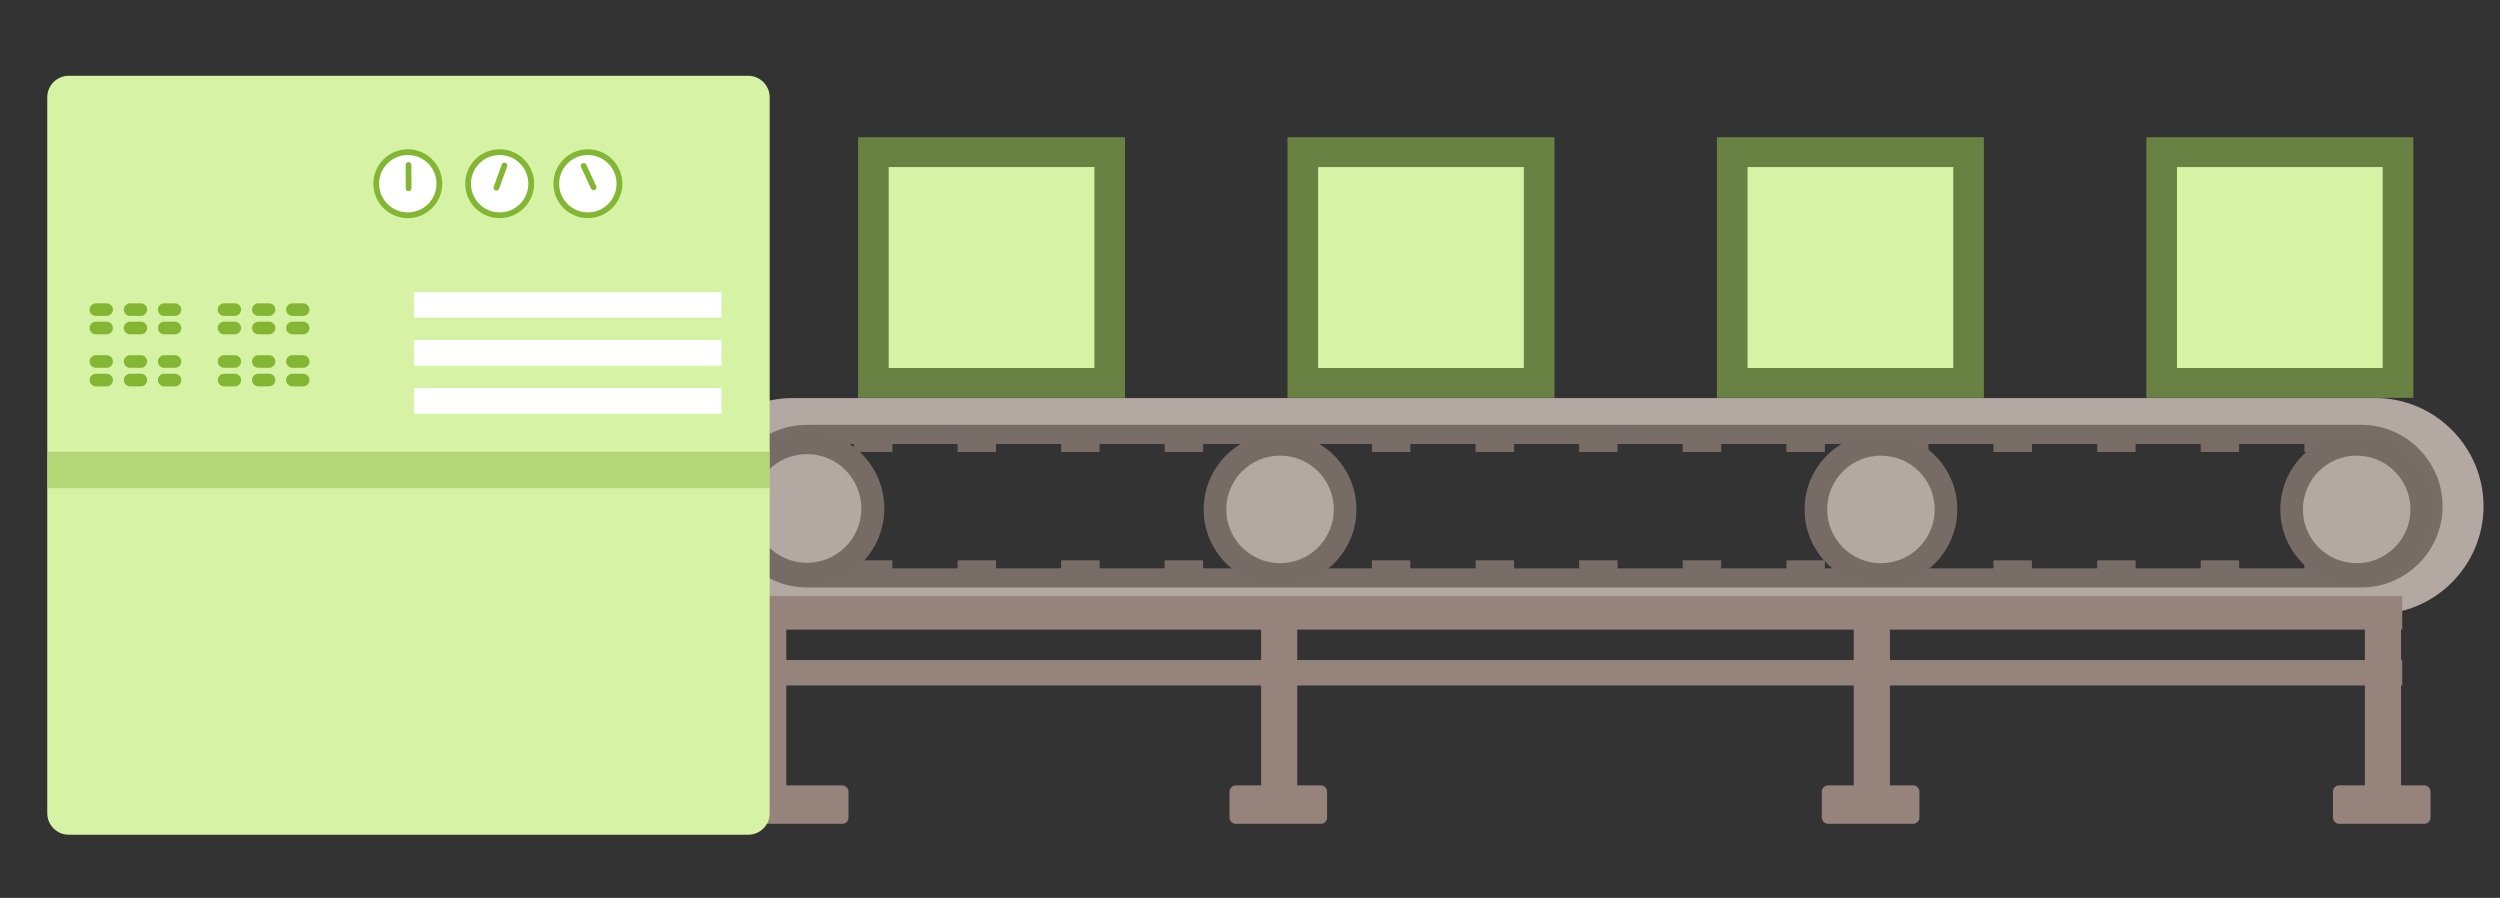
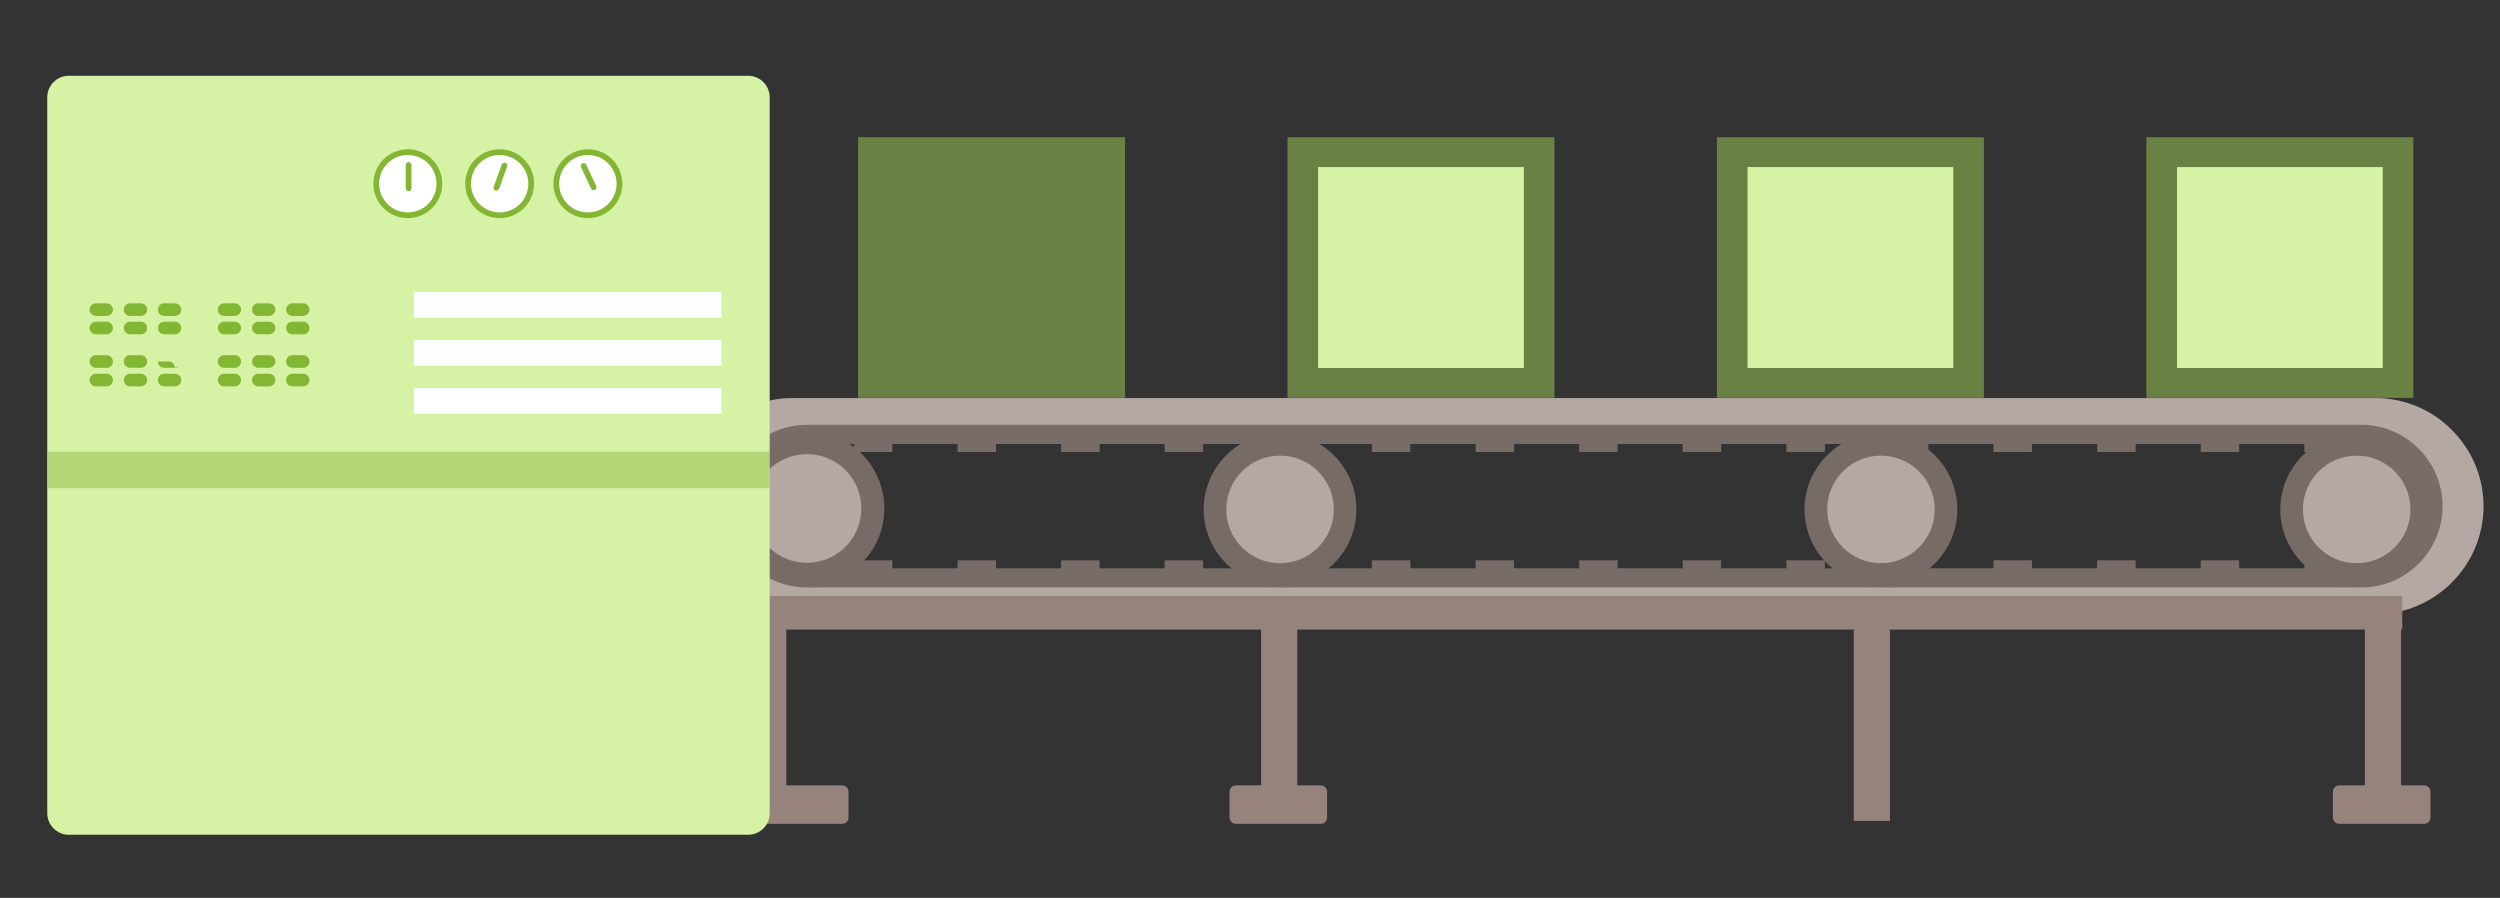
<svg xmlns="http://www.w3.org/2000/svg" version="1.1" id="Layer_1" x="0px" y="0px" viewBox="0 0 1306.4 469.2" style="enable-background:new 0 0 1306.4 469.2;" xml:space="preserve">
  <rect x="0" y="0" width="1306.4" height="469.2" fill="#333333" stroke="none" />
  <style type="text/css">
	.st0{fill:none;stroke:#786C67;stroke-width:20;stroke-miterlimit:10;}
	.st1{fill:#B4A8A3;}
	.st2{fill:#786C67;}
	.st3{fill:#776B66;}
	.st4{fill:#96837B;}
	.st5{fill:#94837B;}
	.st6{opacity:0.553;fill:#97BF52;}
	.st7{fill:#D6F2A5;}
	.st8{fill:#FFFFFF;stroke:#83B633;stroke-width:3;stroke-miterlimit:10;}
	.st9{fill:none;stroke:#83B633;stroke-width:3;stroke-linecap:round;stroke-linejoin:round;stroke-miterlimit:10;}
	.st10{fill:#83B633;}
	.st11{fill:#FFFFFF;}
</style>
  <g>
    <path class="st0" d="M1233.9,222H421.7c-23.4,0-42.5,19.1-42.5,42.5v0c0,23.4,19.1,42.5,42.5,42.5h812.3   c23.4,0,42.5-19.1,42.5-42.5v0C1276.4,241.2,1257.3,222,1233.9,222z" />
    <path class="st1" d="M1241.3,208h-827c-31.1,0-56.5,25.4-56.5,56.5v0c0,31.1,25.4,56.5,56.5,56.5h827c31.1,0,56.5-25.4,56.5-56.5v0   C1297.8,233.5,1272.4,208,1241.3,208z M1276.4,264.5c0,23.4-19.1,42.5-42.5,42.5H421.7c-23.4,0-42.5-19.1-42.5-42.5v0   c0-23.4,19.1-42.5,42.5-42.5h812.3C1257.3,222,1276.4,241.2,1276.4,264.5L1276.4,264.5z" />
    <g>
      <rect x="446.2" y="228.9" class="st2" width="20.1" height="7.3" />
      <rect x="500.4" y="228.9" class="st2" width="20.1" height="7.3" />
      <rect x="554.5" y="228.9" class="st2" width="20.1" height="7.3" />
      <rect x="608.6" y="228.9" class="st2" width="20.1" height="7.3" />
      <rect x="662.8" y="228.9" class="st2" width="20.1" height="7.3" />
      <rect x="716.9" y="228.9" class="st2" width="20.1" height="7.3" />
      <rect x="771.1" y="228.9" class="st2" width="20.1" height="7.3" />
      <rect x="825.2" y="228.9" class="st2" width="20.1" height="7.3" />
      <rect x="879.3" y="228.9" class="st2" width="20.1" height="7.3" />
      <rect x="933.5" y="228.9" class="st2" width="20.1" height="7.3" />
      <rect x="987.6" y="228.9" class="st2" width="20.1" height="7.3" />
      <rect x="1041.7" y="228.9" class="st2" width="20.1" height="7.3" />
      <rect x="1095.9" y="228.9" class="st2" width="20.1" height="7.3" />
      <rect x="1150" y="228.9" class="st2" width="20.1" height="7.3" />
      <rect x="1204.2" y="228.9" class="st2" width="20.1" height="7.3" />
    </g>
    <g>
      <rect x="446.2" y="292.8" class="st2" width="20.1" height="7.3" />
      <rect x="500.4" y="292.8" class="st2" width="20.1" height="7.3" />
      <rect x="554.5" y="292.8" class="st2" width="20.1" height="7.3" />
      <rect x="608.6" y="292.8" class="st2" width="20.1" height="7.3" />
      <rect x="662.8" y="292.8" class="st2" width="20.1" height="7.3" />
      <rect x="716.9" y="292.8" class="st2" width="20.1" height="7.3" />
      <rect x="771.1" y="292.8" class="st2" width="20.1" height="7.3" />
      <rect x="825.2" y="292.8" class="st2" width="20.1" height="7.3" />
      <rect x="879.3" y="292.8" class="st2" width="20.1" height="7.3" />
      <rect x="933.5" y="292.8" class="st2" width="20.1" height="7.3" />
      <rect x="987.6" y="292.8" class="st2" width="20.1" height="7.3" />
      <rect x="1041.7" y="292.8" class="st2" width="20.1" height="7.3" />
      <rect x="1095.9" y="292.8" class="st2" width="20.1" height="7.3" />
      <rect x="1150" y="292.8" class="st2" width="20.1" height="7.3" />
      <rect x="1204.2" y="292.8" class="st2" width="20.1" height="7.3" />
    </g>
    <circle class="st3" cx="668.9" cy="266.2" r="39.9" />
    <circle class="st1" cx="668.9" cy="266.2" r="28.1" />
    <circle class="st3" cx="421.7" cy="265.7" r="40.4" />
    <circle class="st1" cx="421.7" cy="265.7" r="28.4" />
    <circle class="st3" cx="982.9" cy="266.2" r="39.9" />
    <circle class="st1" cx="982.9" cy="266.2" r="28.1" />
    <circle class="st3" cx="1231.5" cy="266.2" r="39.9" />
    <circle class="st1" cx="1231.5" cy="266.2" r="28.1" />
    <rect x="401.3" y="311.4" class="st4" width="854" height="17.6" />
-     <rect x="401.3" y="344.9" class="st5" width="854" height="13.3" />
    <rect x="401.5" y="322.4" class="st4" width="9.4" height="99.2" />
    <rect x="659" y="314.7" class="st4" width="18.9" height="114.3" />
    <rect x="968.7" y="314.7" class="st4" width="18.9" height="114.3" />
    <rect x="1235.8" y="314.7" class="st4" width="18.9" height="114.3" />
    <rect x="448.4" y="71.7" class="st6" width="139.5" height="136.2" />
-     <rect x="464.4" y="87.3" class="st7" width="107.5" height="105" />
    <rect x="672.8" y="71.7" class="st6" width="139.5" height="136.2" />
    <rect x="688.8" y="87.3" class="st7" width="107.5" height="105" />
    <rect x="897.2" y="71.7" class="st6" width="139.5" height="136.2" />
    <rect x="913.2" y="87.3" class="st7" width="107.5" height="105" />
    <rect x="1121.6" y="71.7" class="st6" width="139.5" height="136.2" />
    <rect x="1137.6" y="87.3" class="st7" width="107.5" height="105" />
    <circle class="st8" cx="356" cy="96" r="16.5" />
    <line class="st9" x1="359" y1="97.9" x2="353.8" y2="86.7" />
    <path class="st4" d="M690.2,430.5h-44.4c-1.8,0-3.3-1.5-3.3-3.3v-13.5c0-1.8,1.5-3.3,3.3-3.3h44.4c1.8,0,3.3,1.5,3.3,3.3v13.5   C693.5,429.1,692,430.5,690.2,430.5z" />
    <path class="st4" d="M440.1,430.5h-44.4c-1.8,0-3.3-1.5-3.3-3.3v-13.5c0-1.8,1.5-3.3,3.3-3.3h44.4c1.8,0,3.3,1.5,3.3,3.3v13.5   C443.4,429.1,442,430.5,440.1,430.5z" />
-     <path class="st4" d="M999.7,430.5h-44.4c-1.8,0-3.3-1.5-3.3-3.3v-13.5c0-1.8,1.5-3.3,3.3-3.3h44.4c1.8,0,3.3,1.5,3.3,3.3v13.5   C1003,429.1,1001.5,430.5,999.7,430.5z" />
    <path class="st4" d="M1266.8,430.5h-44.4c-1.8,0-3.3-1.5-3.3-3.3v-13.5c0-1.8,1.5-3.3,3.3-3.3h44.4c1.8,0,3.3,1.5,3.3,3.3v13.5   C1270.1,429.1,1268.6,430.5,1266.8,430.5z" />
    <path class="st7" d="M391,436.2H35.9c-6.2,0-11.2-5.1-11.2-11.2V50.8c0-6.2,5.1-11.2,11.2-11.2H391c6.2,0,11.2,5.1,11.2,11.2v374.1   C402.3,431.1,397.2,436.2,391,436.2z" />
    <circle class="st8" cx="213.1" cy="96" r="16.5" />
    <line class="st9" x1="213.5" y1="86.2" x2="213.5" y2="98.4" />
    <circle class="st8" cx="261.1" cy="96" r="16.5" />
    <line class="st9" x1="259.4" y1="98.1" x2="263.6" y2="86.5" />
    <circle class="st8" cx="307.2" cy="96" r="16.5" />
    <line class="st9" x1="310.2" y1="97.9" x2="305" y2="86.7" />
    <path class="st10" d="M55.7,165.1h-5.6c-1.8,0-3.3-1.5-3.3-3.3l0,0c0-1.8,1.5-3.3,3.3-3.3h5.6c1.8,0,3.3,1.5,3.3,3.3l0,0   C59.1,163.5,57.5,165.1,55.7,165.1z" />
    <path class="st10" d="M73.6,165.1H68c-1.8,0-3.3-1.5-3.3-3.3l0,0c0-1.8,1.5-3.3,3.3-3.3h5.6c1.8,0,3.3,1.5,3.3,3.3l0,0   C76.9,163.5,75.4,165.1,73.6,165.1z" />
    <path class="st10" d="M91.4,165.1h-5.6c-1.8,0-3.3-1.5-3.3-3.3l0,0c0-1.8,1.5-3.3,3.3-3.3h5.6c1.8,0,3.3,1.5,3.3,3.3l0,0   C94.8,163.5,93.3,165.1,91.4,165.1z" />
    <path class="st10" d="M55.7,174.7h-5.6c-1.8,0-3.3-1.5-3.3-3.3v0c0-1.8,1.5-3.3,3.3-3.3h5.6c1.8,0,3.3,1.5,3.3,3.3v0   C59.1,173.2,57.5,174.7,55.7,174.7z" />
    <path class="st10" d="M73.6,174.7H68c-1.8,0-3.3-1.5-3.3-3.3v0c0-1.8,1.5-3.3,3.3-3.3h5.6c1.8,0,3.3,1.5,3.3,3.3v0   C76.9,173.2,75.4,174.7,73.6,174.7z" />
    <path class="st10" d="M91.4,174.7h-5.6c-1.8,0-3.3-1.5-3.3-3.3v0c0-1.8,1.5-3.3,3.3-3.3h5.6c1.8,0,3.3,1.5,3.3,3.3v0   C94.8,173.2,93.3,174.7,91.4,174.7z" />
    <path class="st10" d="M122.7,165.1h-5.6c-1.8,0-3.3-1.5-3.3-3.3l0,0c0-1.8,1.5-3.3,3.3-3.3h5.6c1.8,0,3.3,1.5,3.3,3.3l0,0   C126,163.5,124.5,165.1,122.7,165.1z" />
    <path class="st10" d="M140.5,165.1H135c-1.8,0-3.3-1.5-3.3-3.3l0,0c0-1.8,1.5-3.3,3.3-3.3h5.6c1.8,0,3.3,1.5,3.3,3.3l0,0   C143.9,163.5,142.4,165.1,140.5,165.1z" />
    <path class="st10" d="M158.4,165.1h-5.6c-1.8,0-3.3-1.5-3.3-3.3l0,0c0-1.8,1.5-3.3,3.3-3.3h5.6c1.8,0,3.3,1.5,3.3,3.3l0,0   C161.8,163.5,160.2,165.1,158.4,165.1z" />
    <path class="st10" d="M122.7,174.7h-5.6c-1.8,0-3.3-1.5-3.3-3.3v0c0-1.8,1.5-3.3,3.3-3.3h5.6c1.8,0,3.3,1.5,3.3,3.3v0   C126,173.2,124.5,174.7,122.7,174.7z" />
    <path class="st10" d="M140.5,174.7H135c-1.8,0-3.3-1.5-3.3-3.3v0c0-1.8,1.5-3.3,3.3-3.3h5.6c1.8,0,3.3,1.5,3.3,3.3v0   C143.9,173.2,142.4,174.7,140.5,174.7z" />
    <path class="st10" d="M158.4,174.7h-5.6c-1.8,0-3.3-1.5-3.3-3.3v0c0-1.8,1.5-3.3,3.3-3.3h5.6c1.8,0,3.3,1.5,3.3,3.3v0   C161.8,173.2,160.2,174.7,158.4,174.7z" />
    <path class="st10" d="M55.7,192.2h-5.6c-1.8,0-3.3-1.5-3.3-3.3l0,0c0-1.8,1.5-3.3,3.3-3.3h5.6c1.8,0,3.3,1.5,3.3,3.3l0,0   C59.1,190.7,57.5,192.2,55.7,192.2z" />
    <path class="st10" d="M73.6,192.2H68c-1.8,0-3.3-1.5-3.3-3.3l0,0c0-1.8,1.5-3.3,3.3-3.3h5.6c1.8,0,3.3,1.5,3.3,3.3l0,0   C76.9,190.7,75.4,192.2,73.6,192.2z" />
-     <path class="st10" d="M91.4,192.2h-5.6c-1.8,0-3.3-1.5-3.3-3.3l0,0c0-1.8,1.5-3.3,3.3-3.3h5.6c1.8,0,3.3,1.5,3.3,3.3l0,0   C94.8,190.7,93.3,192.2,91.4,192.2z" />
+     <path class="st10" d="M91.4,192.2h-5.6c-1.8,0-3.3-1.5-3.3-3.3l0,0h5.6c1.8,0,3.3,1.5,3.3,3.3l0,0   C94.8,190.7,93.3,192.2,91.4,192.2z" />
    <path class="st10" d="M55.7,201.9h-5.6c-1.8,0-3.3-1.5-3.3-3.3v0c0-1.8,1.5-3.3,3.3-3.3h5.6c1.8,0,3.3,1.5,3.3,3.3v0   C59.1,200.4,57.5,201.9,55.7,201.9z" />
    <path class="st10" d="M73.6,201.9H68c-1.8,0-3.3-1.5-3.3-3.3v0c0-1.8,1.5-3.3,3.3-3.3h5.6c1.8,0,3.3,1.5,3.3,3.3v0   C76.9,200.4,75.4,201.9,73.6,201.9z" />
    <path class="st10" d="M91.4,201.9h-5.6c-1.8,0-3.3-1.5-3.3-3.3v0c0-1.8,1.5-3.3,3.3-3.3h5.6c1.8,0,3.3,1.5,3.3,3.3v0   C94.8,200.4,93.3,201.9,91.4,201.9z" />
    <path class="st10" d="M122.7,192.2h-5.6c-1.8,0-3.3-1.5-3.3-3.3l0,0c0-1.8,1.5-3.3,3.3-3.3h5.6c1.8,0,3.3,1.5,3.3,3.3l0,0   C126,190.7,124.5,192.2,122.7,192.2z" />
    <path class="st10" d="M140.5,192.2H135c-1.8,0-3.3-1.5-3.3-3.3l0,0c0-1.8,1.5-3.3,3.3-3.3h5.6c1.8,0,3.3,1.5,3.3,3.3l0,0   C143.9,190.7,142.4,192.2,140.5,192.2z" />
    <path class="st10" d="M158.4,192.2h-5.6c-1.8,0-3.3-1.5-3.3-3.3l0,0c0-1.8,1.5-3.3,3.3-3.3h5.6c1.8,0,3.3,1.5,3.3,3.3l0,0   C161.8,190.7,160.2,192.2,158.4,192.2z" />
    <path class="st10" d="M122.7,201.9h-5.6c-1.8,0-3.3-1.5-3.3-3.3v0c0-1.8,1.5-3.3,3.3-3.3h5.6c1.8,0,3.3,1.5,3.3,3.3v0   C126,200.4,124.5,201.9,122.7,201.9z" />
    <path class="st10" d="M140.5,201.9H135c-1.8,0-3.3-1.5-3.3-3.3v0c0-1.8,1.5-3.3,3.3-3.3h5.6c1.8,0,3.3,1.5,3.3,3.3v0   C143.9,200.4,142.4,201.9,140.5,201.9z" />
    <path class="st10" d="M158.4,201.9h-5.6c-1.8,0-3.3-1.5-3.3-3.3v0c0-1.8,1.5-3.3,3.3-3.3h5.6c1.8,0,3.3,1.5,3.3,3.3v0   C161.8,200.4,160.2,201.9,158.4,201.9z" />
    <rect x="24.9" y="236.1" class="st6" width="377.3" height="19" />
    <rect x="216.3" y="152.6" class="st11" width="160.7" height="13.4" />
    <rect x="216.3" y="177.7" class="st11" width="160.7" height="13.4" />
    <rect x="216.3" y="202.8" class="st11" width="160.7" height="13.4" />
  </g>
</svg>